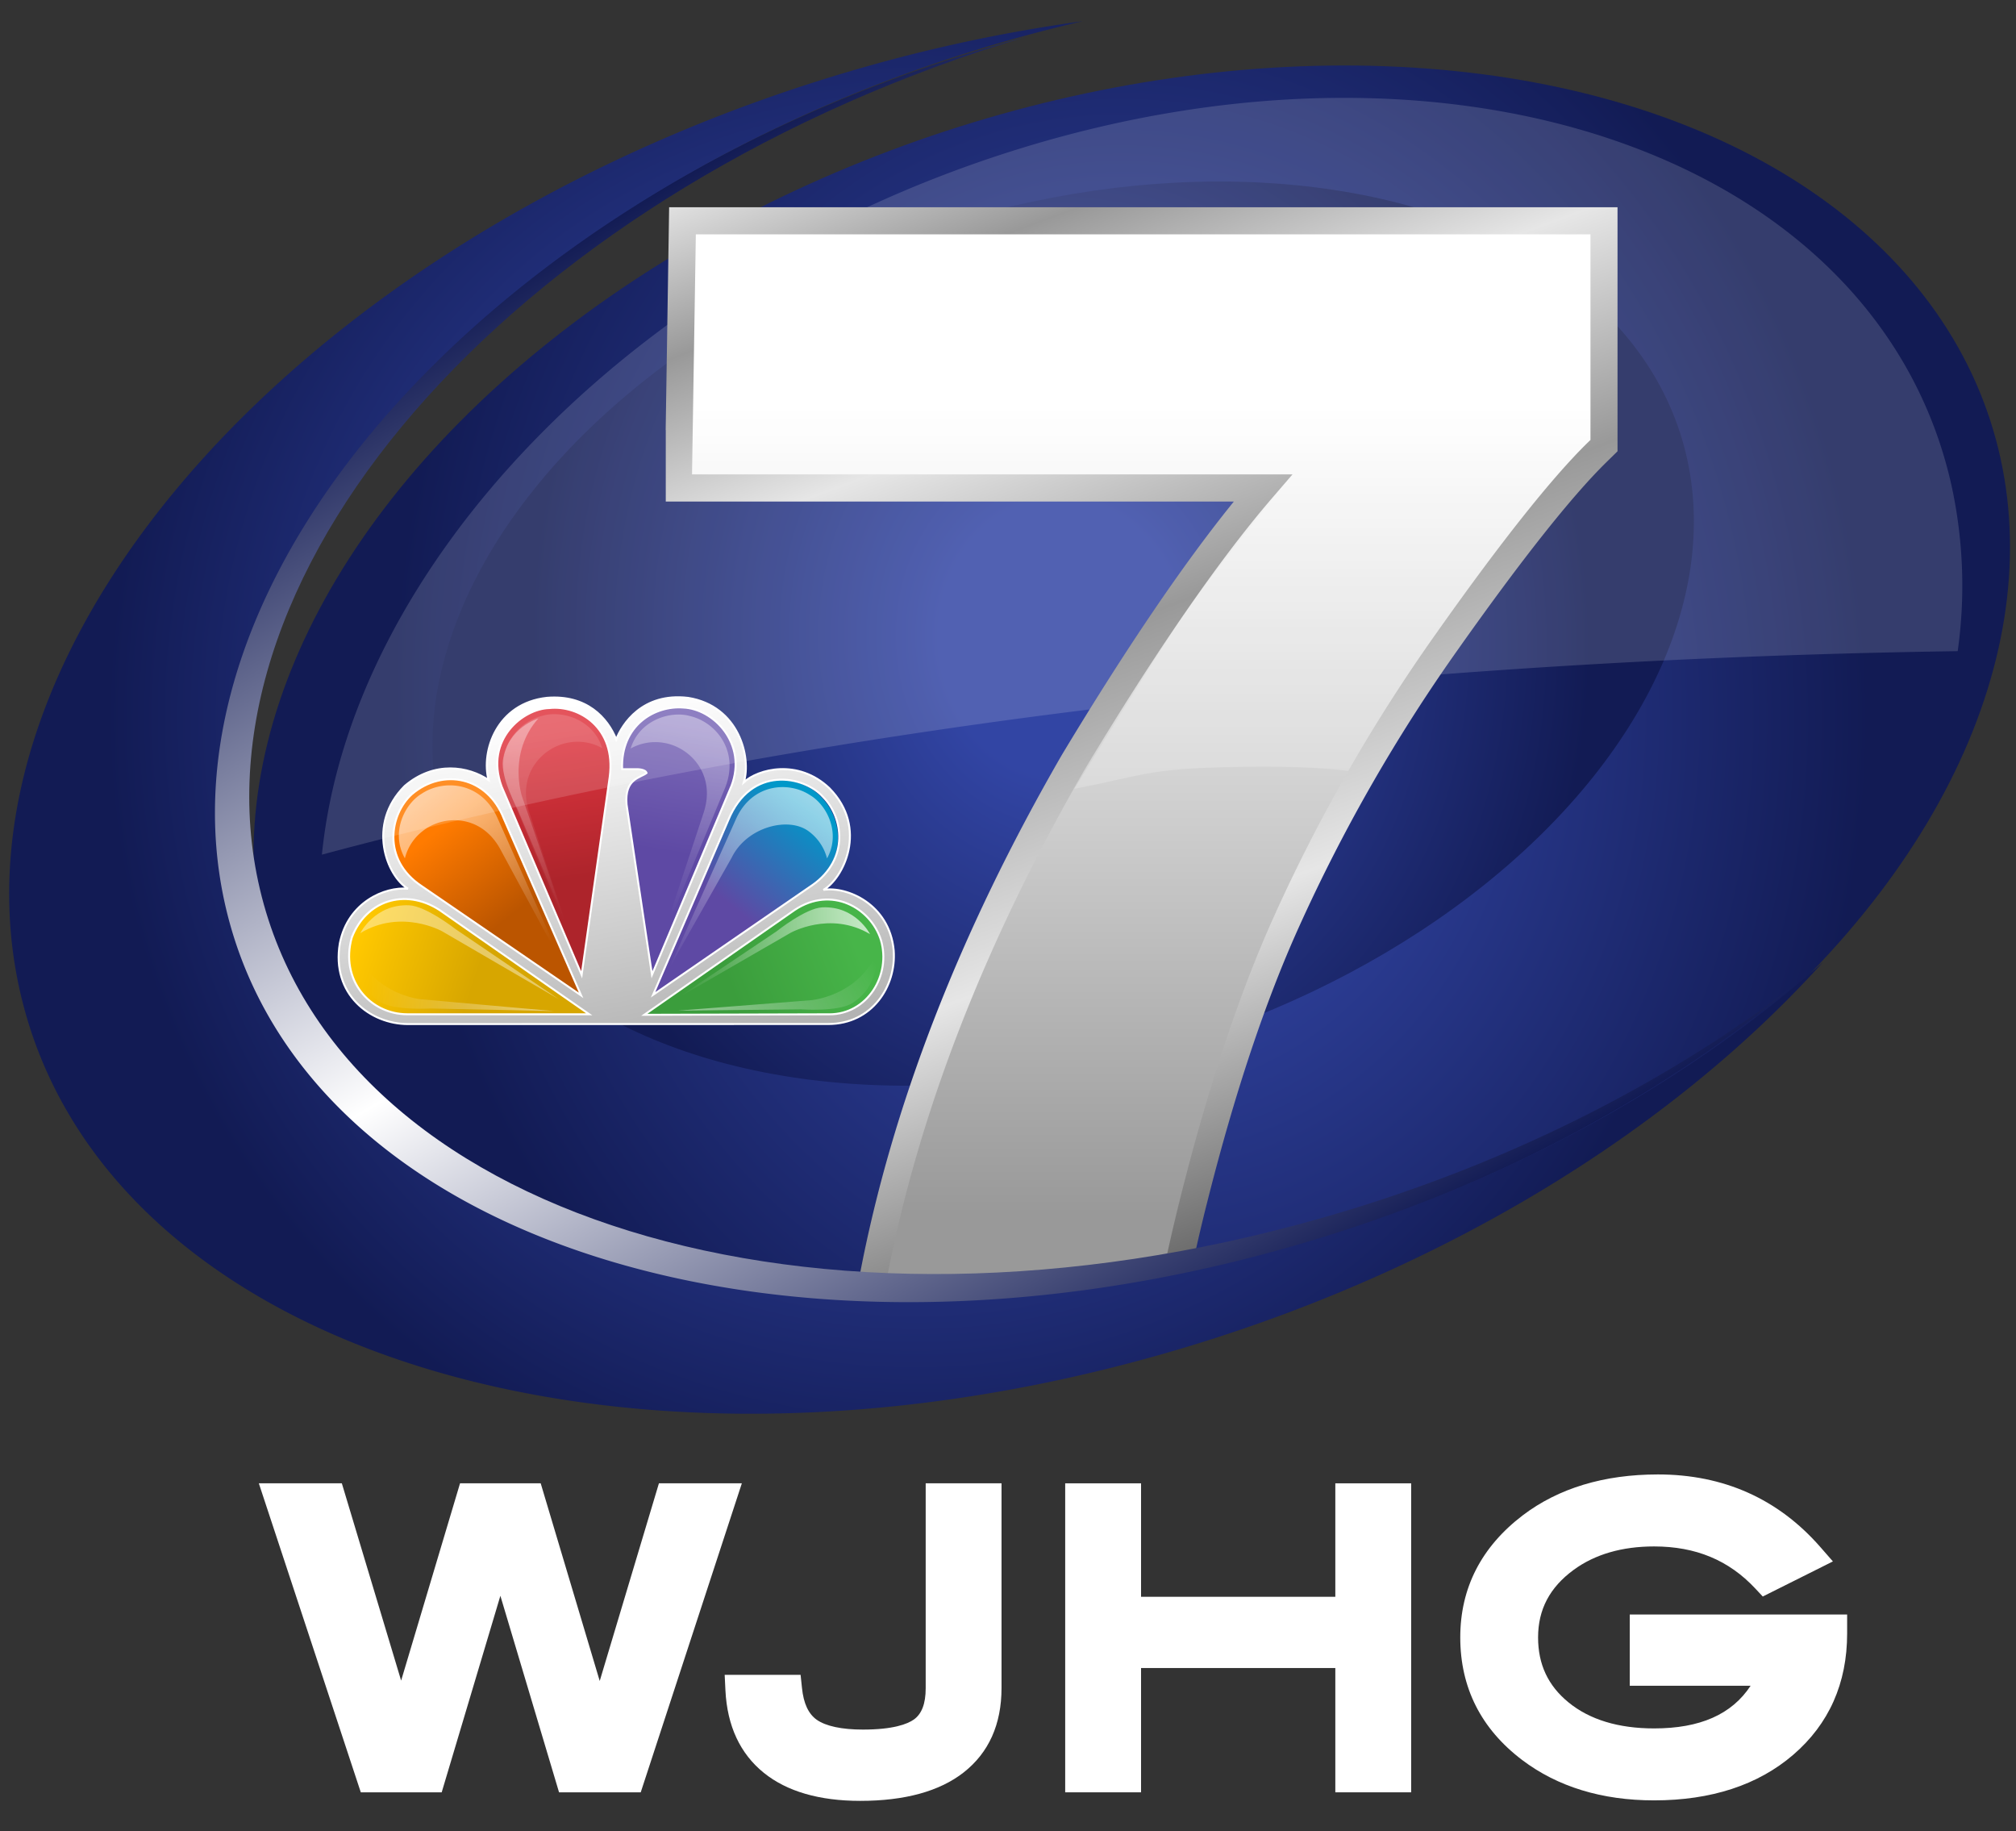
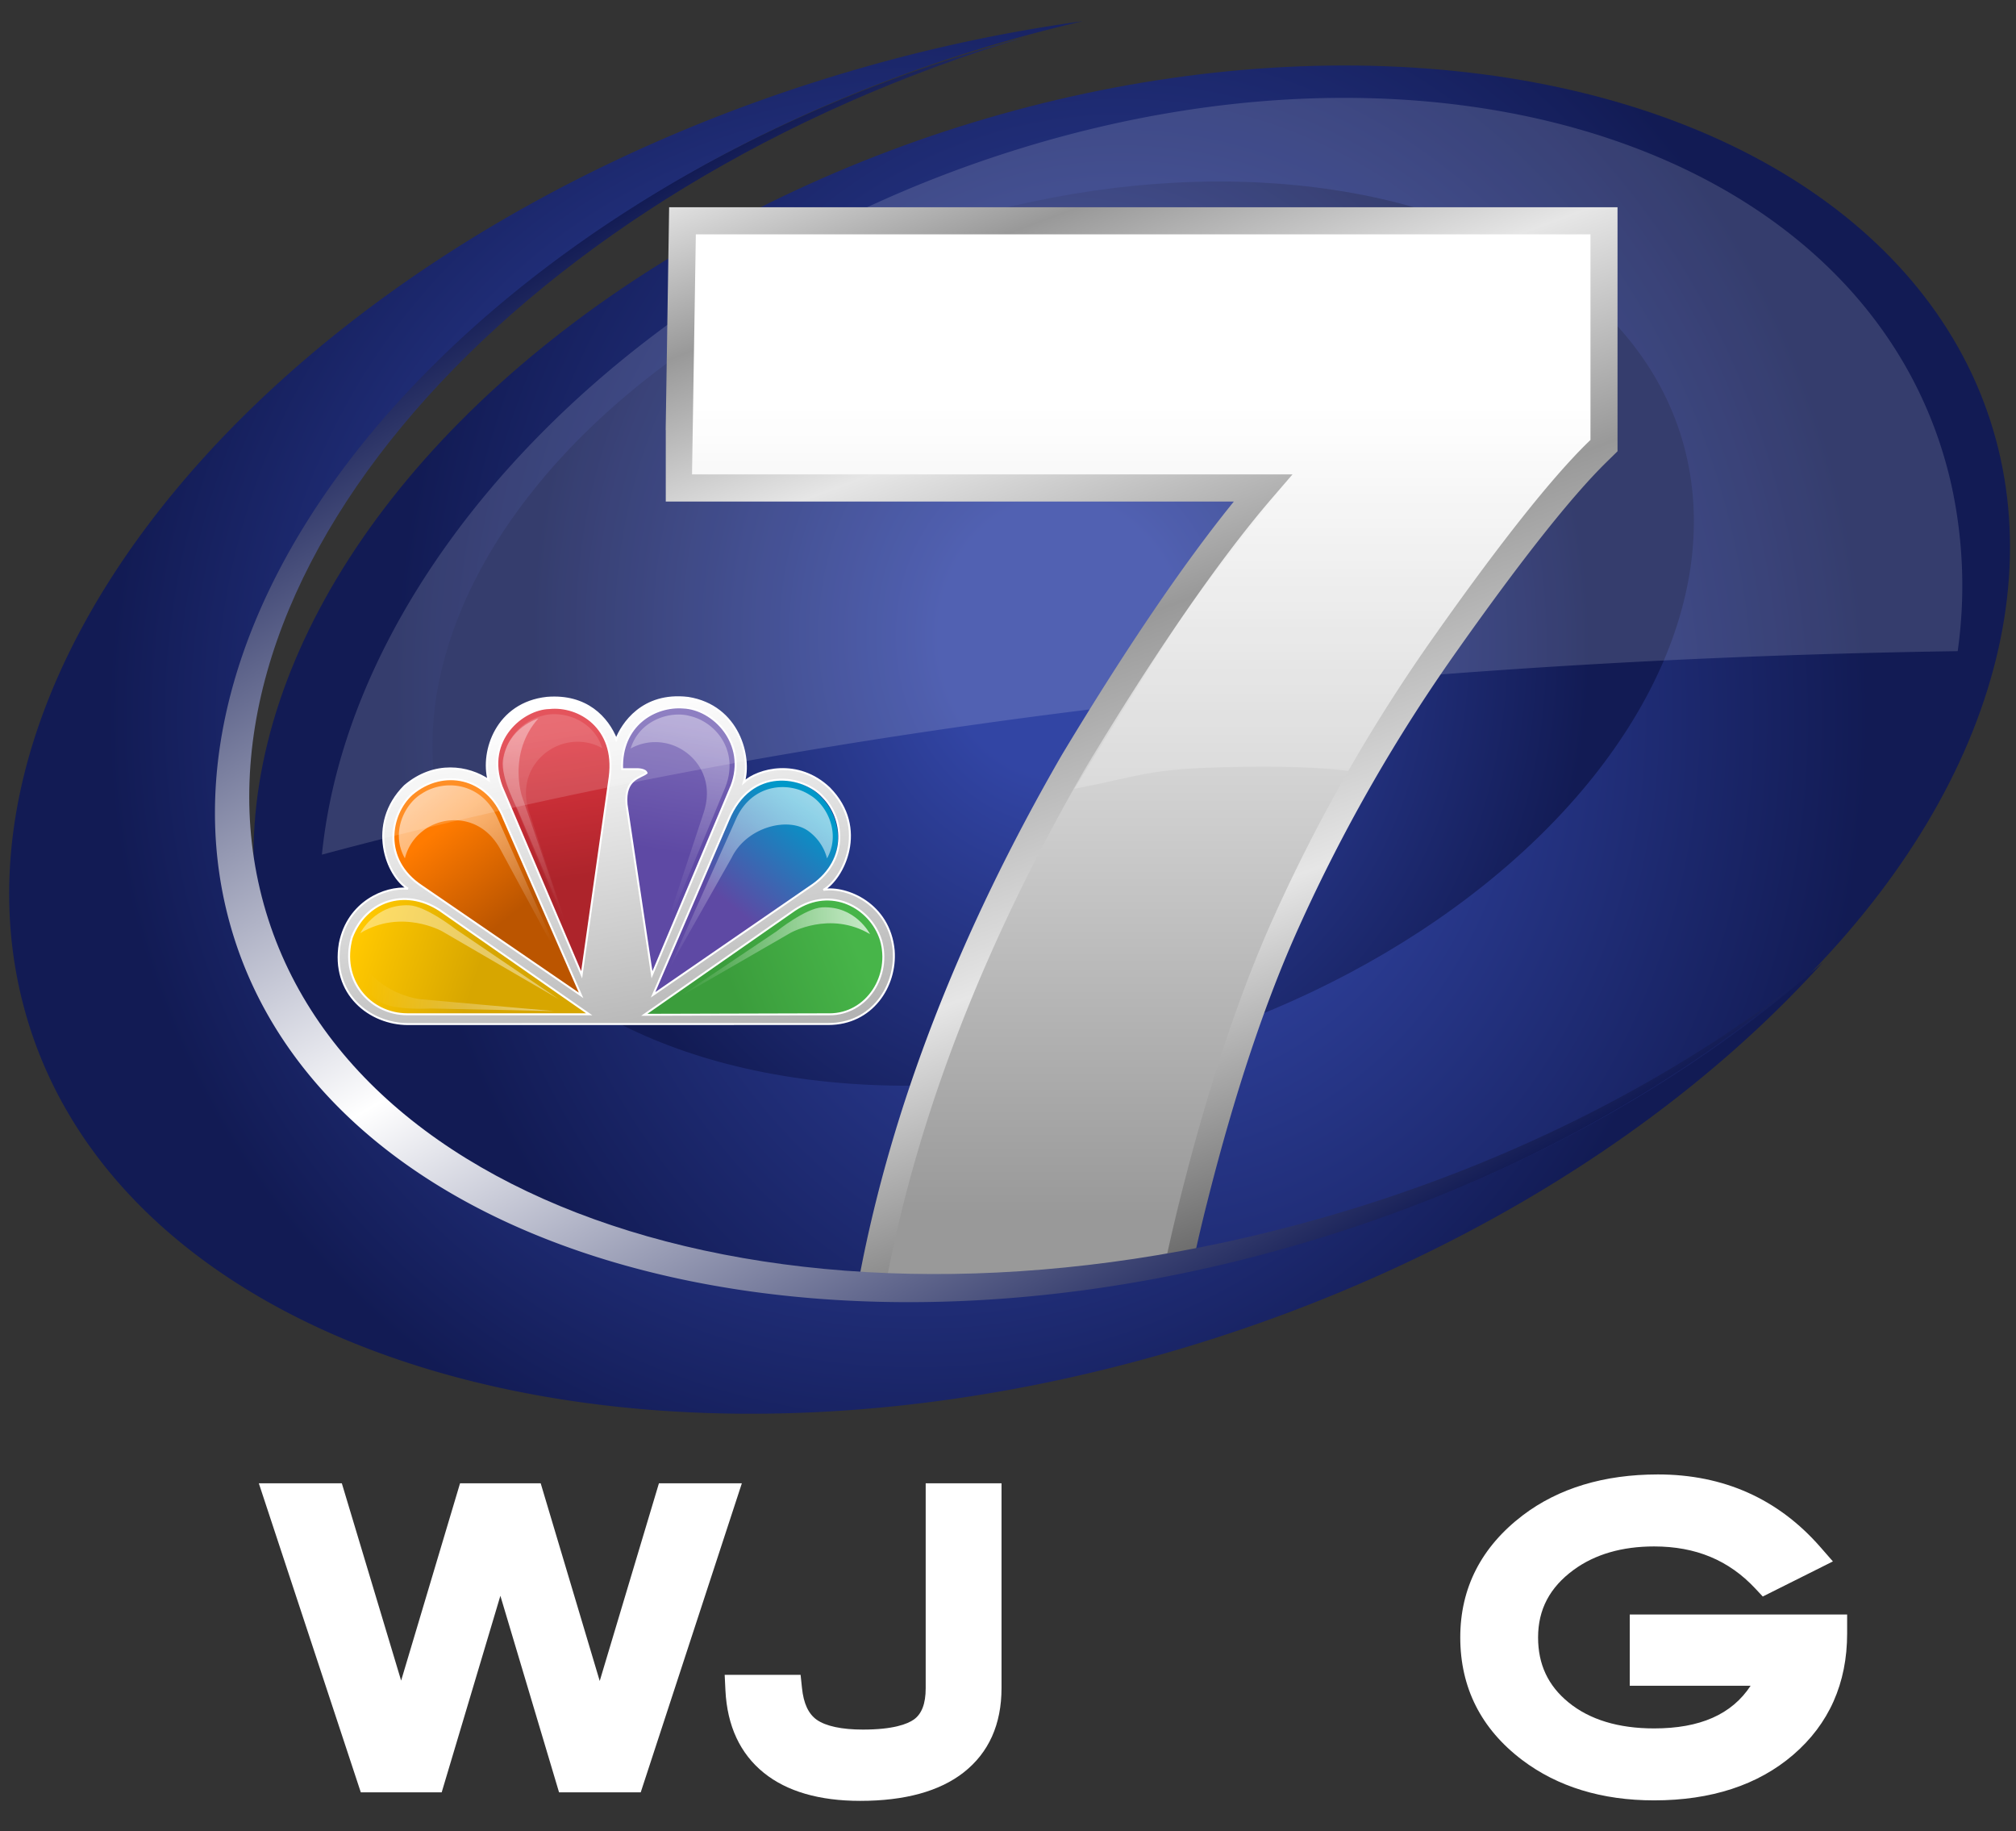
<svg xmlns="http://www.w3.org/2000/svg" xmlns:xlink="http://www.w3.org/1999/xlink" id="Layer_6" data-name="Layer 6" viewBox="0 0 1024 929.81">
  <rect x="0" y="0" width="1024" height="929.81" fill="#333333" stroke="none" />
  <defs>
    <style>.cls-1{fill:url(#radial-gradient);}.cls-2{fill:url(#radial-gradient-2);}.cls-3{fill:url(#linear-gradient);}.cls-4{fill:url(#linear-gradient-2);}.cls-5{fill:url(#linear-gradient-3);}.cls-6{fill:url(#linear-gradient-4);}.cls-7{fill:url(#linear-gradient-5);}.cls-8{fill:url(#linear-gradient-6);}.cls-19,.cls-21,.cls-25,.cls-9{fill:#fff;}.cls-14,.cls-16,.cls-9{opacity:0.4;}.cls-10{opacity:0.7;fill:url(#linear-gradient-7);}.cls-11,.cls-12{opacity:0.6;}.cls-11{fill:url(#linear-gradient-8);}.cls-12{fill:url(#linear-gradient-9);}.cls-13{stroke:#fff;fill:url(#linear-gradient-10);}.cls-14{fill:url(#linear-gradient-11);}.cls-15,.cls-19{opacity:0.15;}.cls-15{fill:url(#linear-gradient-12);}.cls-16{fill:url(#linear-gradient-13);}.cls-17,.cls-18{opacity:0.5;}.cls-17{fill:url(#linear-gradient-14);}.cls-18{fill:url(#linear-gradient-15);}.cls-20{fill:url(#linear-gradient-16);}.cls-21{opacity:0.2;}.cls-22{fill:url(#linear-gradient-17);}.cls-23{fill:url(#linear-gradient-18);}.cls-24{fill:url(#radial-gradient-3);}</style>
    <radialGradient id="radial-gradient" cx="285.31" cy="488.36" r="458.41" gradientTransform="matrix(0.82, 0.03, -0.08, 0.93, 379.33, -105.35)" gradientUnits="userSpaceOnUse">
      <stop offset="0.23" stop-color="#3245a4" />
      <stop offset="1" stop-color="#121b54" />
    </radialGradient>
    <radialGradient id="radial-gradient-2" cx="253.78" cy="464.47" r="329.27" gradientTransform="matrix(0.82, 0.03, -0.08, 0.92, 367.45, -111.39)" xlink:href="#radial-gradient" />
    <linearGradient id="linear-gradient" x1="278.74" y1="369.35" x2="294.44" y2="479.28" gradientUnits="userSpaceOnUse">
      <stop offset="0.04" stop-color="#df3640" />
      <stop offset="0.7" stop-color="#ad242b" />
    </linearGradient>
    <linearGradient id="linear-gradient-2" x1="347.29" y1="515.3" x2="434.78" y2="480.53" gradientUnits="userSpaceOnUse">
      <stop offset="0.29" stop-color="#3b9d3c" />
      <stop offset="1" stop-color="#47b549" />
    </linearGradient>
    <linearGradient id="linear-gradient-3" x1="347.09" y1="486.92" x2="408.78" y2="410.64" gradientUnits="userSpaceOnUse">
      <stop offset="0.37" stop-color="#5e49a4" />
      <stop offset="1" stop-color="#0098c9" />
    </linearGradient>
    <linearGradient id="linear-gradient-4" x1="330.63" y1="478.21" x2="347.46" y2="371.65" gradientUnits="userSpaceOnUse">
      <stop offset="0.43" stop-color="#5e49a4" />
      <stop offset="1" stop-color="#7a68b7" />
    </linearGradient>
    <linearGradient id="linear-gradient-5" x1="216.07" y1="408.63" x2="282.81" y2="493.32" gradientUnits="userSpaceOnUse">
      <stop offset="0.13" stop-color="#ff7b00" />
      <stop offset="0.66" stop-color="#b50" />
    </linearGradient>
    <linearGradient id="linear-gradient-6" x1="286.2" y1="513.12" x2="181.69" y2="477.69" gradientUnits="userSpaceOnUse">
      <stop offset="0.43" stop-color="#d7a600" />
      <stop offset="1" stop-color="#ffc800" />
    </linearGradient>
    <linearGradient id="linear-gradient-7" x1="342.65" y1="484.22" x2="441.94" y2="484.22" gradientUnits="userSpaceOnUse">
      <stop offset="0.03" stop-color="#fff" stop-opacity="0" />
      <stop offset="1" stop-color="#fff" />
    </linearGradient>
    <linearGradient id="linear-gradient-8" x1="345.63" y1="500.9" x2="411.25" y2="404.43" xlink:href="#linear-gradient-7" />
    <linearGradient id="linear-gradient-9" x1="276.25" y1="486.15" x2="211.19" y2="401.46" xlink:href="#linear-gradient-7" />
    <linearGradient id="linear-gradient-10" x1="288.84" y1="358.05" x2="322.32" y2="535.04" gradientUnits="userSpaceOnUse">
      <stop offset="0" stop-color="#fff" />
      <stop offset="1" stop-color="#b3b3b3" />
    </linearGradient>
    <linearGradient id="linear-gradient-11" x1="830.42" y1="1066.07" x2="764.52" y2="980.28" gradientTransform="translate(537.78 -868.52) rotate(46.66)" xlink:href="#linear-gradient-7" />
    <linearGradient id="linear-gradient-12" x1="2116.32" y1="-296.92" x2="2050.42" y2="-382.72" gradientTransform="matrix(-0.69, 0.73, 0.73, 0.69, 1962.25, -868.52)" xlink:href="#linear-gradient-7" />
    <linearGradient id="linear-gradient-13" x1="786.45" y1="-688.82" x2="885.74" y2="-688.82" gradientTransform="translate(792.1 1366.7) rotate(-79.11)" xlink:href="#linear-gradient-7" />
    <linearGradient id="linear-gradient-14" x1="183.93" y1="498.29" x2="286.57" y2="498.85" xlink:href="#linear-gradient-7" />
    <linearGradient id="linear-gradient-15" x1="208.29" y1="457.38" x2="307.58" y2="457.38" gradientTransform="matrix(0.82, -0.57, -0.57, -0.82, 444.91, 1027.53)" gradientUnits="userSpaceOnUse">
      <stop offset="0" stop-color="#fff" />
      <stop offset="1" stop-color="#fff" stop-opacity="0" />
    </linearGradient>
    <linearGradient id="linear-gradient-16" x1="579.24" y1="104.15" x2="579.24" y2="616.23" gradientUnits="userSpaceOnUse">
      <stop offset="0.2" stop-color="#fff" />
      <stop offset="0.62" stop-color="#ccc" />
      <stop offset="1" stop-color="#999" />
    </linearGradient>
    <linearGradient id="linear-gradient-17" x1="713.88" y1="604.65" x2="503.39" y2="37.93" gradientUnits="userSpaceOnUse">
      <stop offset="0" stop-color="#666" />
      <stop offset="0.28" stop-color="#e6e6e6" />
      <stop offset="0.53" stop-color="#999" />
      <stop offset="0.72" stop-color="#e6e6e6" />
      <stop offset="0.87" stop-color="#999" />
      <stop offset="1" stop-color="#e6e6e6" />
    </linearGradient>
    <linearGradient id="linear-gradient-18" x1="620" y1="679.45" x2="296.36" y2="118.88" gradientUnits="userSpaceOnUse">
      <stop offset="0" stop-color="#121b54" />
      <stop offset="0.49" stop-color="#fff" />
      <stop offset="1" stop-color="#121b54" />
    </linearGradient>
    <radialGradient id="radial-gradient-3" cx="465.25" cy="364.32" r="410.58" gradientUnits="userSpaceOnUse">
      <stop offset="0.34" stop-color="#3245a4" />
      <stop offset="1" stop-color="#121b54" />
    </radialGradient>
  </defs>
  <ellipse class="cls-1" cx="574.86" cy="355.97" rx="458.74" ry="304.45" transform="translate(-82.34 197.01) rotate(-18.17)" />
  <ellipse class="cls-2" cx="540.04" cy="321.7" rx="329.51" ry="216.23" transform="translate(-73.16 183.43) rotate(-18.07)" />
  <path class="cls-3" d="M309.72,394.36l-14.26,103-40.62-98c-8.79-24.51,11-40.56,24.15-40.85C294.09,356.9,313,368.73,309.72,394.36Z" />
  <path class="cls-4" d="M421,515.65h-93.6l76-53.47c18.68-12.47,38.44-1.12,43.66,15.24C452.53,495.7,440.17,515.65,421,515.65Z" />
  <path class="cls-5" d="M412.09,450.05l-81,56.26,38.15-89.52c11.53-28.25,38.44-22.71,48-11.9C427.75,415.41,430.76,436.75,412.09,450.05Z" />
  <path class="cls-6" d="M371.48,399.46l-40.36,96.71-12.89-87.29c-1.11-13.28,7.12-13.56,10.14-16.06-.54-1.95-4.65-1.95-4.65-1.95H316c-.81-22.72,16.76-32.69,31-31.58C362.42,359.84,379.71,377.85,371.48,399.46Z" />
  <path class="cls-7" d="M255.49,414.28l39.65,91.53-81.81-56.55c-20.51-13.71-16.36-37.22-5-47.58C224.42,388,247.16,392.73,255.49,414.28Z" />
  <path class="cls-8" d="M177.54,475.74c7.33-19.3,27.57-26.11,45.57-14.46L301,516.05h-94.5C186.83,516.05,171.36,497.9,177.54,475.74Z" />
  <path class="cls-9" d="M183,473.86s7.36-14.84,24.75-14.15c8.63.34,23.72,12.16,23.72,12.16l52.43,35.57-59.38-34.55S203.83,461.28,183,473.86Z" />
  <path class="cls-10" d="M441.94,474.37s-7.33-14.44-24.33-13.61c-8.43.41-23.07,12.11-23.07,12.11L342.65,507.7l58.7-33.89S421.49,462.26,441.94,474.37Z" />
  <path class="cls-11" d="M411.42,403.75c8.4,4.9,15.89,19.14,8.66,32.15a24.73,24.73,0,0,0-9.15-13.63c-10.22-7.87-31.62-2.42-39.27,13.22L340,491.5,373.79,416C381.93,397.76,400.65,396.66,411.42,403.75Z" />
  <path class="cls-12" d="M214.18,403.06c-8.5,5.06-16,19.62-8.52,32.8a25.11,25.11,0,0,1,9.19-13.95c10.33-8.11,29.41-8.58,39.21,9.21l32.7,60.53L252.6,415.17C244.16,396.7,225.09,395.75,214.18,403.06Z" />
  <path class="cls-13" d="M255.88,415.61l39.28,89.85-81-55.49c-20.35-13.47-16.22-36.54-4.95-46.71C225.11,389.8,247.64,394.48,255.88,415.61ZM420.71,520c22.25,0,34.61-19.24,33.23-37.37C451.75,459,430,450,418.23,451.88c9.89-5.5,23.07-31.32,3-51.64-15.95-15.12-36.27-9.62-43.41-3,3.86-12.63-2.48-38.73-28.3-42.85C326.21,351.62,316,367.83,313,375.51c-4.38-11-15.1-22.8-35.16-21.15-25.55,2.75-33.51,27.19-29.67,41.76-10.17-6.88-27.47-9.89-42.58,3-19.5,19.49-9.06,45.87,1.65,52.17-11.81-1.09-30.5,6.89-34.62,27.74-4.38,25.84,15.39,41,34.62,41Zm-111-125.54L295.44,495l-40.67-95.61c-8.79-23.9,11-39.55,24.18-39.83C294.06,357.94,313,369.47,309.71,394.48Zm61.82,4.67L331.16,495l-12.92-86.54c-1.1-13.19,7.15-13.47,10.17-15.93-.55-1.93-4.68-1.93-4.68-1.93H316c-.82-22.53,16.77-32.41,31-31.31C362.47,359.86,379.77,377.71,371.53,399.15Zm41.2,50.27-81,55.77,38.19-88.74c11.54-28,38.45-22.53,48.07-11.81C428.41,415.07,431.41,436.23,412.73,449.42Zm8.53,65.66-94,.26,76.44-53.29c18.67-12.36,38.45-1.1,43.68,15.12C452.85,495.29,440.48,515.08,421.26,515.08Zm-242.57-39c7.13-18.68,26.91-25.28,44.5-14l76.1,53H207C187.74,515.08,172.63,497.49,178.69,476.06Z" />
  <path class="cls-14" d="M350.42,363.6c-9.64-2.75-25.58,1.85-30.1,16.52A25.54,25.54,0,0,1,337,377.19c13.15,2,26.77,15.71,20.47,35.3L335.6,478.66l32.6-78.34C375.94,381.26,363.39,366.55,350.42,363.6Z" />
  <path class="cls-15" d="M275.8,363.41c9.64-2.75,25.58,1.86,30.09,16.52A25.52,25.52,0,0,0,289.22,377c-13.16,2-26.77,15.71-20.47,35.3l21.87,66.18L258,400.13C250.27,381.07,262.82,366.36,275.8,363.41Z" />
  <path class="cls-16" d="M273.41,364.86s-15.55,4.47-18,21.31c-1.19,8.36,7.53,24.95,7.53,24.95l24.39,57.54L265.2,404.61S257.67,382.65,273.41,364.86Z" />
  <path class="cls-17" d="M180.92,483.65s-2.29,16,12.09,25.12c7.14,4.51,25.84,3.35,25.84,3.35l62.49,1.32-67.52-6S190.7,505.31,180.92,483.65Z" />
-   <path class="cls-18" d="M445.13,484.47s2.12,16-12.36,25c-7.18,4.43-25.87,3.08-25.87,3.08l-62.5.66L412,507.9S435.12,506,445.13,484.47Z" />
  <path class="cls-19" d="M994.39,330.66A238.8,238.8,0,0,0,991.56,248C955.62,81.57,742,4.84,514.41,76.6,319.93,137.93,178.21,287.86,163.51,434,388.84,373.45,677.61,335.3,994.39,330.66Z" />
  <path class="cls-20" d="M344.83,247.34H640.77c-27.39,31.74-59.68,78.41-96.18,139-51.51,89.17-85.54,176.94-101.8,262,48.48,4.62,100.49,4,154.35-2.47,2.53-12,5.39-24.56,8.7-37.69,13.92-55.32,29.74-102.71,47-140.87A850.84,850.84,0,0,1,734.54,325c32.41-45.82,57.91-78,75.81-95.55l3.71-3.64V111.68H346l-1.54,99.17c.13-.15.26-.29.4-.43Z" />
  <path class="cls-21" d="M545.72,400.57c33.75-6.54,36.84-10,76.44-11,27.54-.72,48.55,0,64,2.07,12.32-20.93,31.17-52.11,45.45-72.31,32.41-45.81,57.86-78.13,75.75-95.72V118.92H352.22l-.69,121.88H656.59s-42.69,52.34-56.47,73S545.72,400.57,545.72,400.57Z" />
  <path class="cls-22" d="M338.17,254.68H626.73c-25.5,31.42-54.83,74.6-87.41,128.72C487.39,473.3,453,561.85,436.65,647.75c4.58.49,9.19.91,13.84,1.31,16.18-84,49.84-170.63,100.69-258.66,36.24-60.21,68.38-106.68,95.5-138.1l9.82-11.39h-305L353.44,119H807.86v104.4L806.21,225c-18.19,17.88-44,50.34-76.6,96.48A857.43,857.43,0,0,0,647.27,465c-17.44,38.53-33.4,86.32-47.42,142-3.49,13.85-6.5,27.06-9.13,39.73,4.79-.53,9.61-1.11,14.43-1.74,2.37-11.09,5-22.6,8.06-34.63,13.82-54.92,29.5-101.92,46.62-139.73a844,844,0,0,1,81-141.2c32.16-45.47,57.39-77.3,75-94.61l5.77-5.66V105.25H339.88l-1.76,113.12.05-.07Z" />
  <path class="cls-23" d="M672.21,618.26c-259.1,74.22-500.95-.42-540.19-166.72C93.19,287,267.26,94.41,521.89,18.45c-4.36,1.17-8.73,2.37-13.1,3.63C249.71,96.39,72.08,293.67,112.05,462.72S394.44,708.57,653.52,634.26C753.87,605.48,842,558.24,910,501.35,844.74,551,763.51,592.11,672.21,618.26Z" />
  <path class="cls-24" d="M656.28,632.89C397.2,707.2,154.77,630.4,114.8,461.35S252.46,95,511.54,20.7q19.29-5.53,38.44-9.94A804.42,804.42,0,0,0,437.23,34.59C159,114.34-32,325.1,10.6,505.33s302.61,261.7,580.81,182c139.6-40,257.24-113,334.43-198.62C856.23,550.59,763.2,602.22,656.28,632.89Z" />
  <polygon class="cls-25" points="334.69 753.24 304.62 853.61 274.64 753.24 233.67 753.24 203.75 853.42 173.63 753.24 131.47 753.24 183.26 910.15 224.35 910.15 254.16 810.35 283.96 910.15 325.45 910.15 376.81 753.24 334.69 753.24" />
  <path class="cls-25" d="M470.19,857.32c0,7.82-2,13-6,15.86-3.32,2.33-10.5,5.11-25.88,5.11-10.74,0-18.86-1.74-23.48-5-4.21-3-6.66-8.26-7.47-16.08l-.71-6.72H368.09l.38,7.87c.89,18.09,7.47,32.2,19.55,41.93,11.71,9.42,28.16,14.2,48.9,14.2,22.66,0,40.34-4.86,52.56-14.44,12.76-10,19.23-24.43,19.23-42.85V753.24H470.19Z" />
-   <polygon class="cls-25" points="678.26 810.86 579.58 810.86 579.58 753.24 541.05 753.24 541.05 910.15 579.58 910.15 579.58 847.03 678.26 847.03 678.26 910.15 716.78 910.15 716.78 753.24 678.26 753.24 678.26 810.86" />
  <path class="cls-25" d="M827.81,856.05h61.38c-9.56,14.55-25.7,21.65-49,21.65-18.12,0-32.75-4.44-43.47-13.21-10.41-8.5-15.47-19.3-15.47-33,0-14.18,5.92-25.41,18.09-34.32,10.78-7.88,24.53-11.88,40.85-11.88,21.15,0,37.95,7,51.36,21.34l3.83,4.09L931,792.9l-6.39-7.31c-21.38-24.46-49.14-36.86-82.48-36.86-27.43,0-50.52,7-68.64,20.74-21.08,16.06-31.77,36.93-31.77,62,0,25.5,10.56,46.44,31.4,62.24,18,13.62,40.54,20.53,67.05,20.53,29,0,52.8-7.78,70.65-23.12,18.19-15.64,27.41-36.36,27.41-61.61v-9.65H827.81Z" />
</svg>